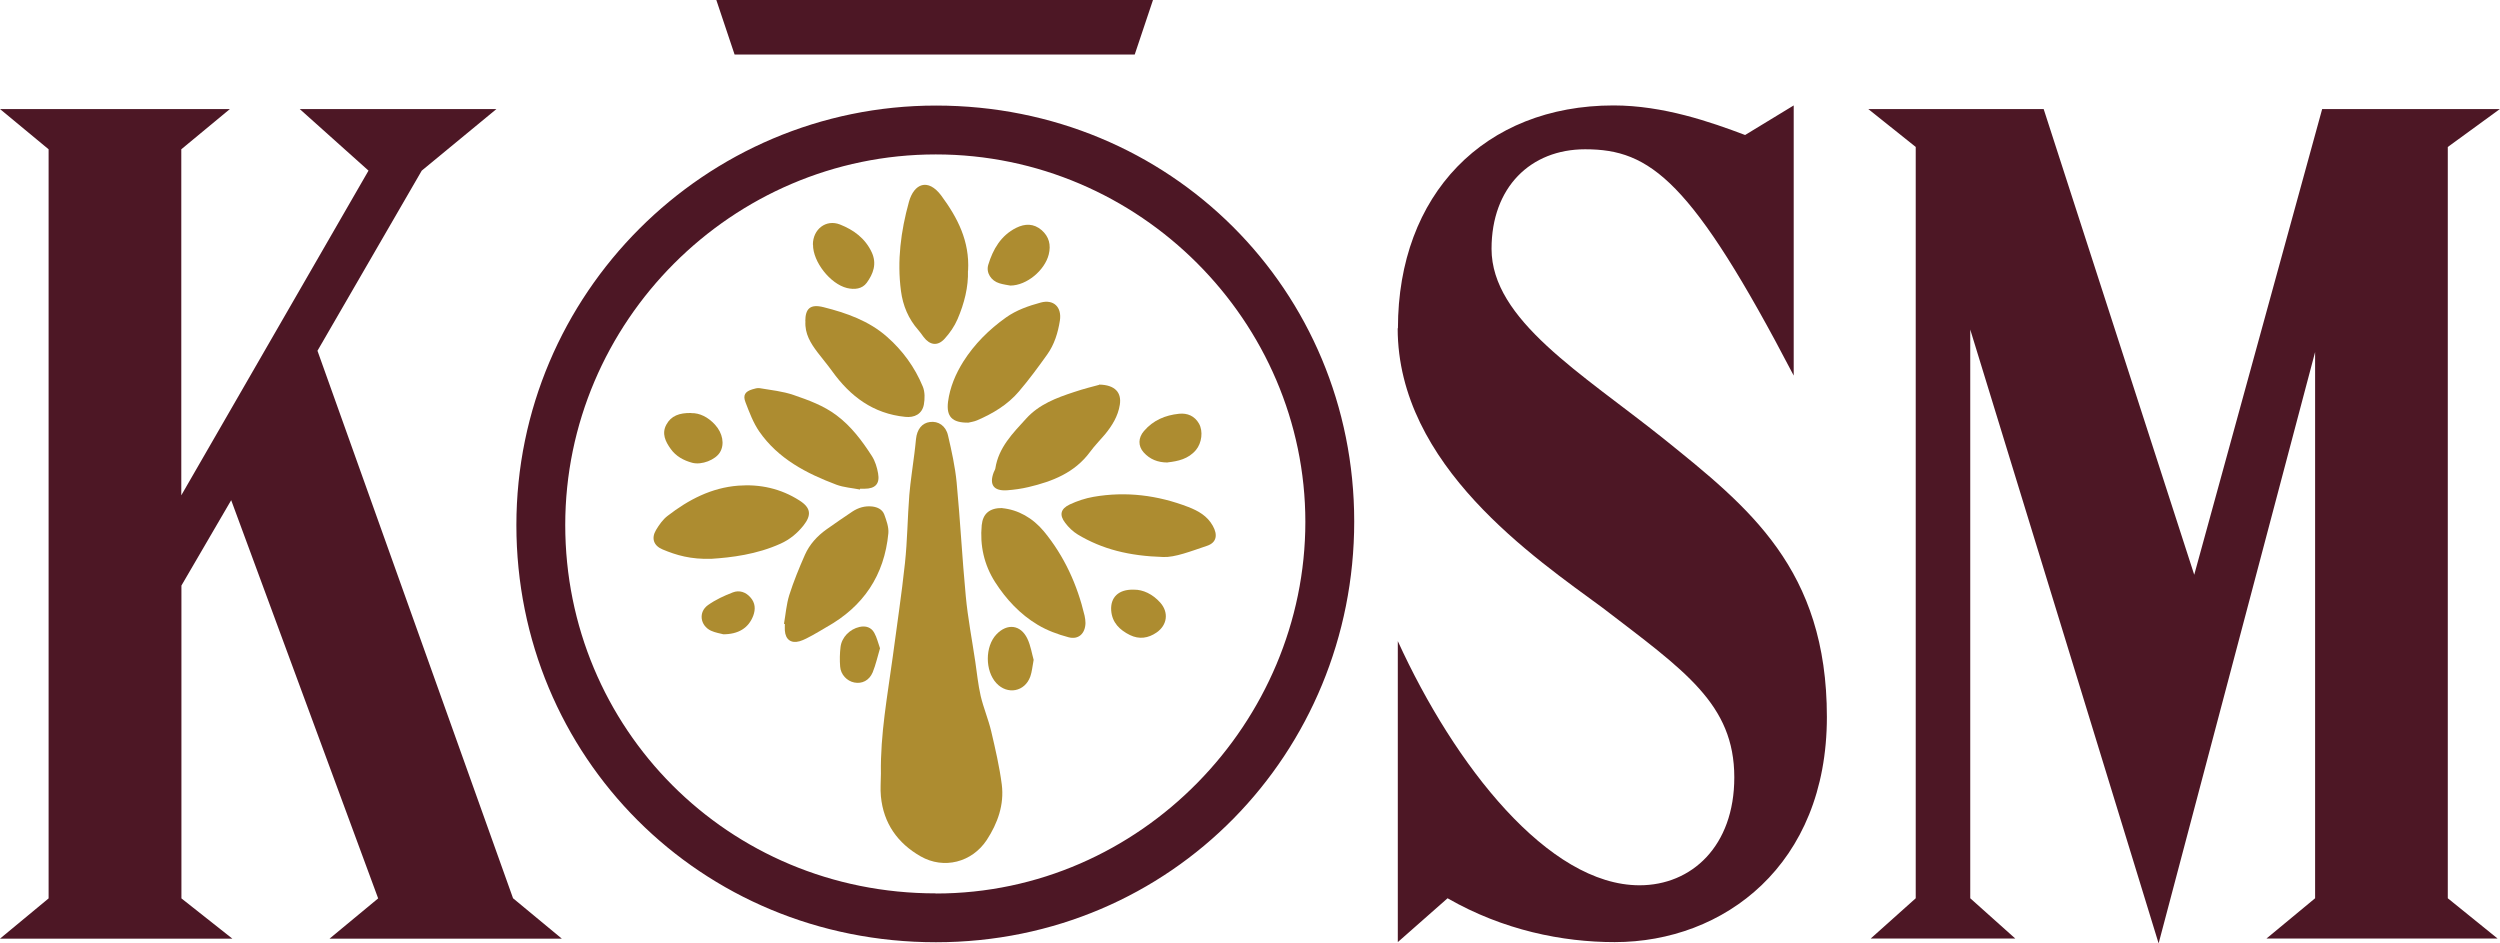
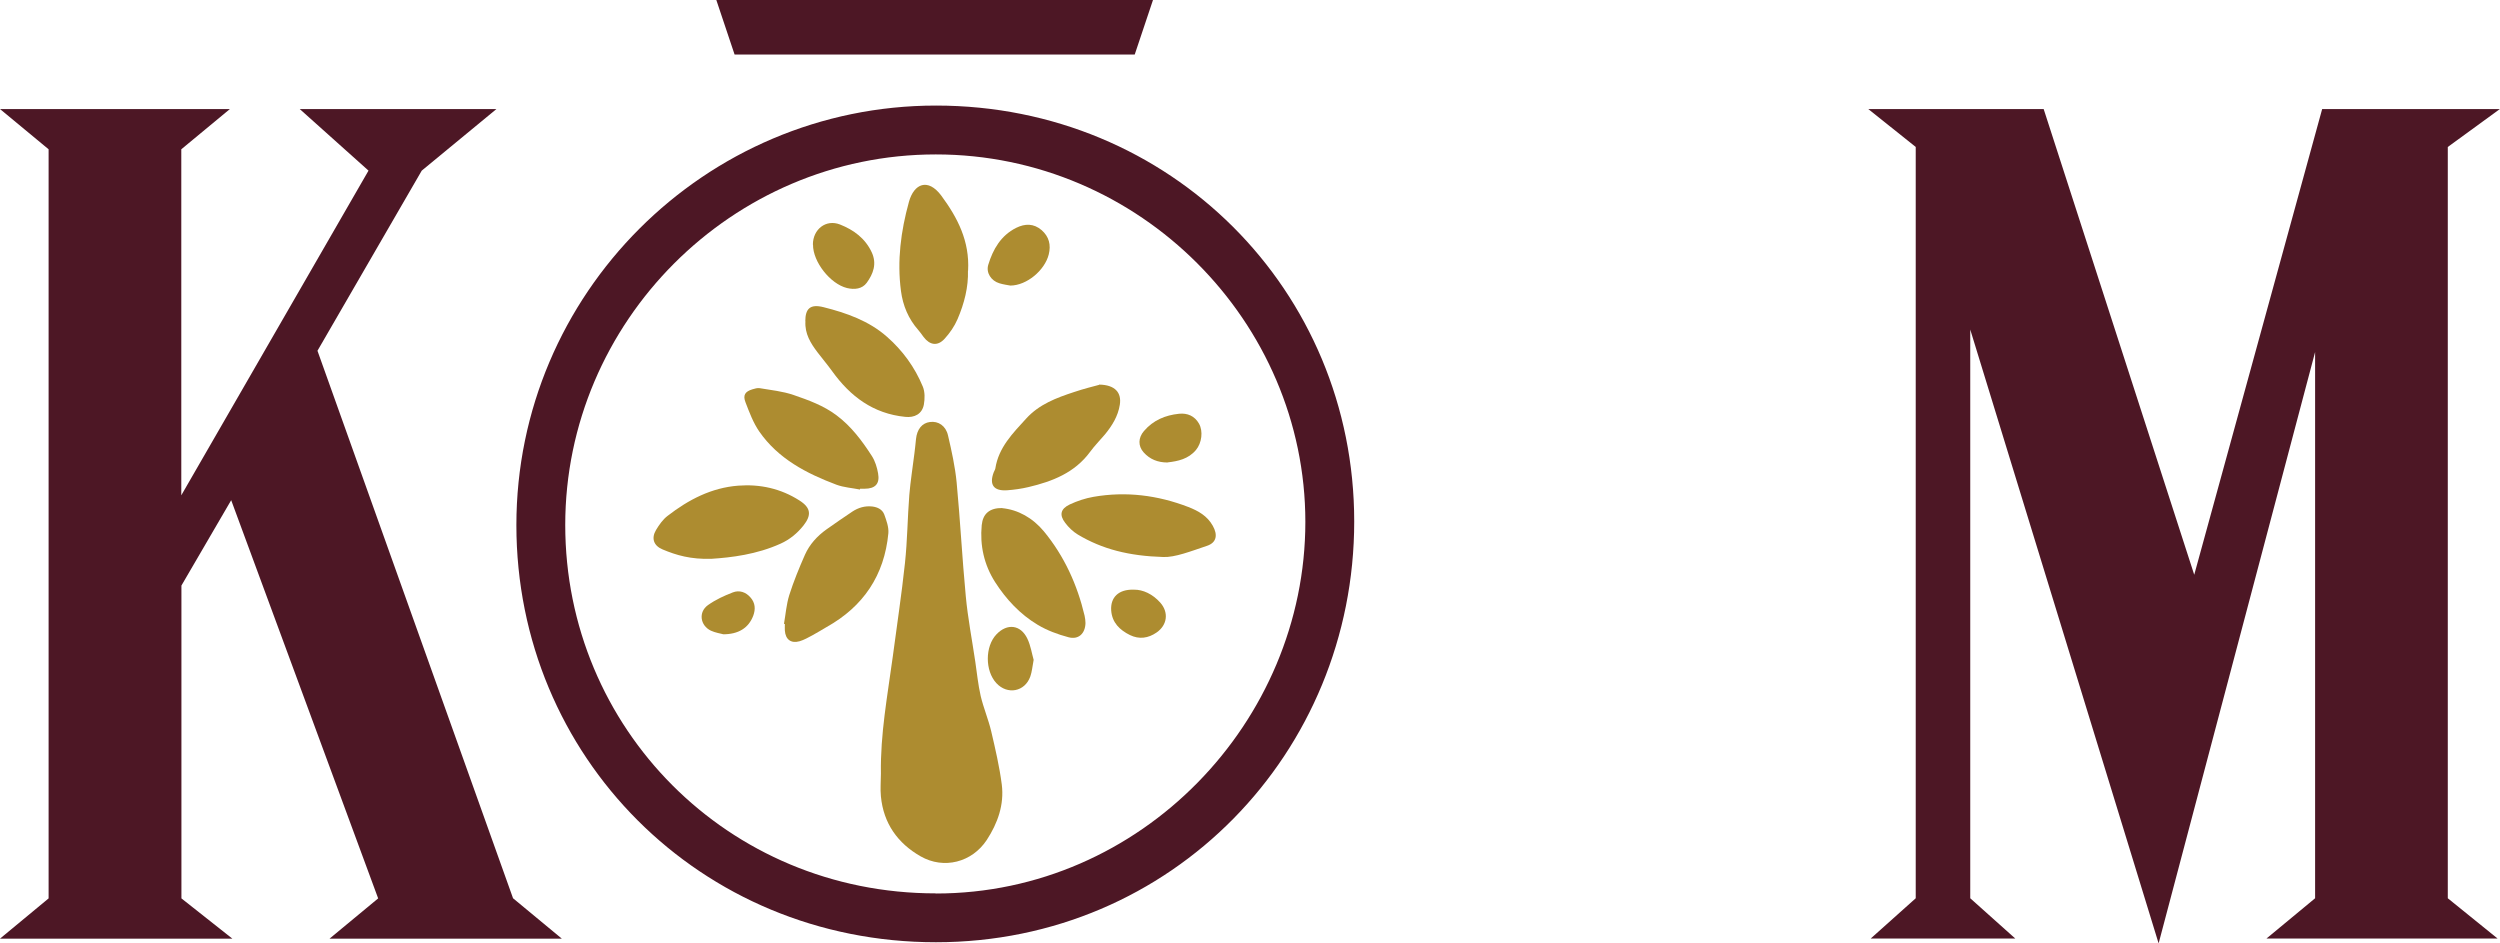
<svg xmlns="http://www.w3.org/2000/svg" id="Calque_1" viewBox="0 0 194.43 73.37">
  <defs>
    <style>
      .cls-1 {
        fill: #ad8c30;
      }

      .cls-2 {
        fill: #4d1725;
      }
    </style>
  </defs>
  <path class="cls-2" d="M43.69,73h-18.06l3.78-3.13-11.43-30.97-3.87,6.64v24.33l3.96,3.13H0l3.78-3.13V11.61l-3.78-3.13h17.88l-3.78,3.13v26.91l14.56-25.25-5.35-4.79h15.3l-5.81,4.79-8.11,14.01,15.21,42.58,3.78,3.13Z" />
  <path class="cls-2" d="M55.71,0l1.42,4.24h31.12l1.42-4.24h-33.96Z" />
  <path class="cls-2" d="M72.79,8.21c-17.98,0-32.63,14.65-32.63,32.63s14.28,32.44,32.63,32.44,32.53-14.75,32.53-32.72-14.28-32.35-32.53-32.35ZM72.78,69.48c-16.2,0-28.82-12.87-28.82-28.65s12.94-28.82,28.82-28.82,28.74,13.03,28.74,28.58-12.78,28.9-28.74,28.9Z" />
-   <path class="cls-2" d="M108.72,25.53c0-10.41,6.73-17.33,16.77-17.33,3.87,0,7.56,1.29,10.23,2.3l3.78-2.3v21.01c-7.93-15.21-11.15-17.6-16.22-17.6-4.24,0-7.28,2.95-7.28,7.74,0,5.53,7.01,9.68,13.36,14.75,6.64,5.35,12.72,10.14,12.72,21.66s-8.02,17.51-16.5,17.51c-4.06,0-8.66-.92-13-3.41l-3.87,3.41v-23.41c4.42,9.68,11.71,18.99,18.8,18.99,4.05,0,7.37-3.04,7.37-8.39,0-5.71-3.87-8.3-10.23-13.18-5.25-3.87-15.95-11.06-15.95-21.75Z" />
  <path class="cls-2" d="M153.23,69.86l3.5,3.13h-11.24l3.5-3.13V11.43l-3.69-2.95h13.64l11.71,36.22,9.95-36.22h13.82l-4.05,2.95v58.43l3.87,3.13h-17.97l3.78-3.13V27.38l-12.17,45.99-14.65-47.74v44.24Z" />
  <g>
    <path class="cls-1" d="M68.51,60.16c-.05-3.06.51-6.05.92-9.07.32-2.43.69-4.85.95-7.29.19-1.76.2-3.54.34-5.31.09-1.09.27-2.18.4-3.26.05-.36.08-.73.12-1.09.08-.76.47-1.24,1.08-1.32.65-.09,1.24.29,1.41,1.05.28,1.2.55,2.42.67,3.65.28,2.94.43,5.9.71,8.84.16,1.71.49,3.4.74,5.1.13.89.22,1.79.42,2.67.22.93.6,1.82.82,2.75.32,1.37.64,2.74.82,4.13.2,1.57-.32,3.02-1.17,4.32-1.15,1.74-3.34,2.3-5.14,1.27-1.79-1.02-2.89-2.57-3.09-4.66-.06-.59,0-1.18,0-1.77Z" />
    <path class="cls-1" d="M60.97,48.53c.13-.75.19-1.52.41-2.24.34-1.07.77-2.12,1.22-3.14.36-.81.95-1.46,1.68-1.98.67-.47,1.34-.94,2.02-1.39.46-.3.97-.45,1.53-.39.42.05.79.23.94.62.17.47.36.99.32,1.46-.31,3.27-1.94,5.7-4.81,7.3-.37.21-.72.44-1.1.64-.32.17-.65.36-.99.46-.67.19-1.1-.13-1.15-.83-.01-.17,0-.34,0-.51-.02,0-.04,0-.06-.01Z" />
    <path class="cls-1" d="M55.34,43.46c-1.63.05-2.74-.28-3.81-.73-.7-.29-.89-.87-.51-1.51.24-.4.53-.82.9-1.1,1.63-1.26,3.41-2.19,5.5-2.35,1.7-.13,3.31.23,4.75,1.15.9.57.96,1.14.31,1.96-.48.6-1.06,1.08-1.77,1.4-1.85.84-3.83,1.08-5.38,1.18Z" />
    <path class="cls-1" d="M75.28,21.05c.04,1.26-.28,2.54-.81,3.77-.24.56-.6,1.08-1.01,1.53-.54.59-1.14.5-1.63-.14-.13-.18-.26-.37-.41-.54-.77-.87-1.2-1.9-1.35-3.04-.31-2.35-.01-4.65.62-6.93.39-1.42,1.48-1.88,2.52-.48,1.26,1.71,2.21,3.53,2.08,5.83Z" />
    <path class="cls-1" d="M77.94,39.52c1.23.12,2.37.75,3.25,1.81,1.58,1.92,2.59,4.14,3.16,6.55.04.19.07.39.07.58-.02.81-.54,1.31-1.32,1.1-.83-.22-1.67-.53-2.4-.97-1.37-.82-2.45-1.98-3.31-3.32-.86-1.35-1.19-2.85-1.04-4.43.09-.89.61-1.34,1.6-1.33Z" />
    <path class="cls-1" d="M85.48,29.91c1.25.02,1.76.63,1.61,1.57-.14.89-.6,1.63-1.16,2.31-.38.45-.8.87-1.15,1.35-1.2,1.63-2.93,2.3-4.79,2.74-.55.13-1.11.21-1.67.25-1.04.07-1.4-.43-1.04-1.39.04-.11.11-.2.13-.31.25-1.63,1.36-2.74,2.4-3.88,1.01-1.11,2.35-1.61,3.72-2.06.74-.25,1.5-.44,1.95-.56Z" />
    <path class="cls-1" d="M66.87,38.07c-.6-.12-1.24-.16-1.81-.37-2.34-.88-4.54-2.02-6.01-4.14-.47-.68-.77-1.49-1.07-2.27-.22-.56-.03-.84.53-1.01.19-.06.4-.12.58-.09.88.15,1.79.24,2.63.53,1.16.4,2.33.82,3.34,1.58,1.15.86,1.99,1.99,2.75,3.17.25.39.4.88.48,1.34.15.82-.22,1.2-1.06,1.2-.11,0-.23,0-.34,0,0,.02,0,.04-.01.06Z" />
-     <path class="cls-1" d="M75.32,32.87c-1.28.02-1.73-.48-1.59-1.62.15-1.14.59-2.17,1.19-3.13.87-1.37,2-2.49,3.32-3.43.82-.58,1.75-.9,2.7-1.16,1-.27,1.65.35,1.49,1.4-.15.95-.43,1.87-1,2.66-.7.98-1.42,1.96-2.2,2.87-.87,1.02-2.01,1.7-3.24,2.23-.25.11-.54.14-.68.18Z" />
    <path class="cls-1" d="M62.63,24.99c0-1,.39-1.36,1.42-1.1,1.79.45,3.54,1.07,4.93,2.3,1.21,1.06,2.17,2.37,2.79,3.88.17.41.16.95.08,1.4-.14.73-.73,1.03-1.45.95-2.49-.25-4.27-1.59-5.68-3.55-.36-.5-.76-.97-1.14-1.47-.53-.7-1-1.44-.94-2.42Z" />
    <path class="cls-1" d="M90.47,43.32c-2.67-.08-4.75-.61-6.65-1.75-.38-.23-.72-.56-.98-.91-.47-.61-.36-1.09.36-1.43.58-.27,1.21-.48,1.84-.59,2.53-.44,4.99-.13,7.38.79.77.3,1.47.69,1.9,1.46.4.71.3,1.31-.45,1.56-1.25.42-2.5.91-3.4.87Z" />
    <path class="cls-1" d="M63.22,19.02c0-1.19,1.02-1.99,2.11-1.56,1.06.42,1.96,1.07,2.47,2.17.41.89.11,1.67-.39,2.36-.36.49-.95.55-1.54.41-1.3-.32-2.65-2.04-2.64-3.37Z" />
    <path class="cls-1" d="M78.58,22.21c-.2-.04-.54-.08-.86-.18-.63-.19-1.05-.81-.86-1.44.37-1.21.98-2.27,2.17-2.87.69-.34,1.36-.35,1.97.17.59.51.75,1.16.56,1.91-.31,1.22-1.7,2.4-2.98,2.41Z" />
    <path class="cls-1" d="M90.81,35.97c-.77,0-1.38-.25-1.86-.78-.46-.51-.43-1.15.02-1.67.72-.84,1.66-1.23,2.72-1.34.66-.07,1.22.17,1.56.77.33.58.22,1.5-.24,2.05-.59.7-1.4.87-2.19.96Z" />
-     <path class="cls-1" d="M53.76,32.13c.64-.02,1.3.3,1.84.89.61.66.77,1.54.39,2.16-.35.58-1.42,1.01-2.16.81-.66-.18-1.26-.5-1.67-1.08-.41-.57-.71-1.19-.34-1.88.37-.69,1.01-.93,1.94-.91Z" />
    <path class="cls-1" d="M80.39,51.31c-.1.53-.13.93-.26,1.3-.42,1.19-1.78,1.45-2.64.52-.89-.96-.89-2.86.01-3.8.83-.87,1.88-.75,2.4.34.26.54.35,1.17.49,1.65Z" />
    <path class="cls-1" d="M88.19,45.86c.7-.01,1.45.34,2.04,1,.68.76.56,1.75-.28,2.33-.65.45-1.35.55-2.07.2-.79-.39-1.39-.96-1.46-1.91-.07-1.01.56-1.66,1.76-1.62Z" />
-     <path class="cls-1" d="M68.44,50.42c-.19.64-.33,1.28-.57,1.87-.27.64-.84.91-1.43.79-.57-.11-1.06-.62-1.1-1.24-.04-.5-.03-1.02.03-1.52.09-.76.72-1.39,1.47-1.56.49-.11.92.02,1.16.47.2.36.29.77.44,1.19Z" />
    <path class="cls-1" d="M56.22,49.32c-.18-.05-.58-.11-.93-.27-.84-.4-.99-1.45-.23-1.99.59-.42,1.26-.73,1.94-.99.5-.19,1-.03,1.37.4.37.42.4.91.21,1.42-.36.94-1.14,1.45-2.37,1.44Z" />
  </g>
</svg>